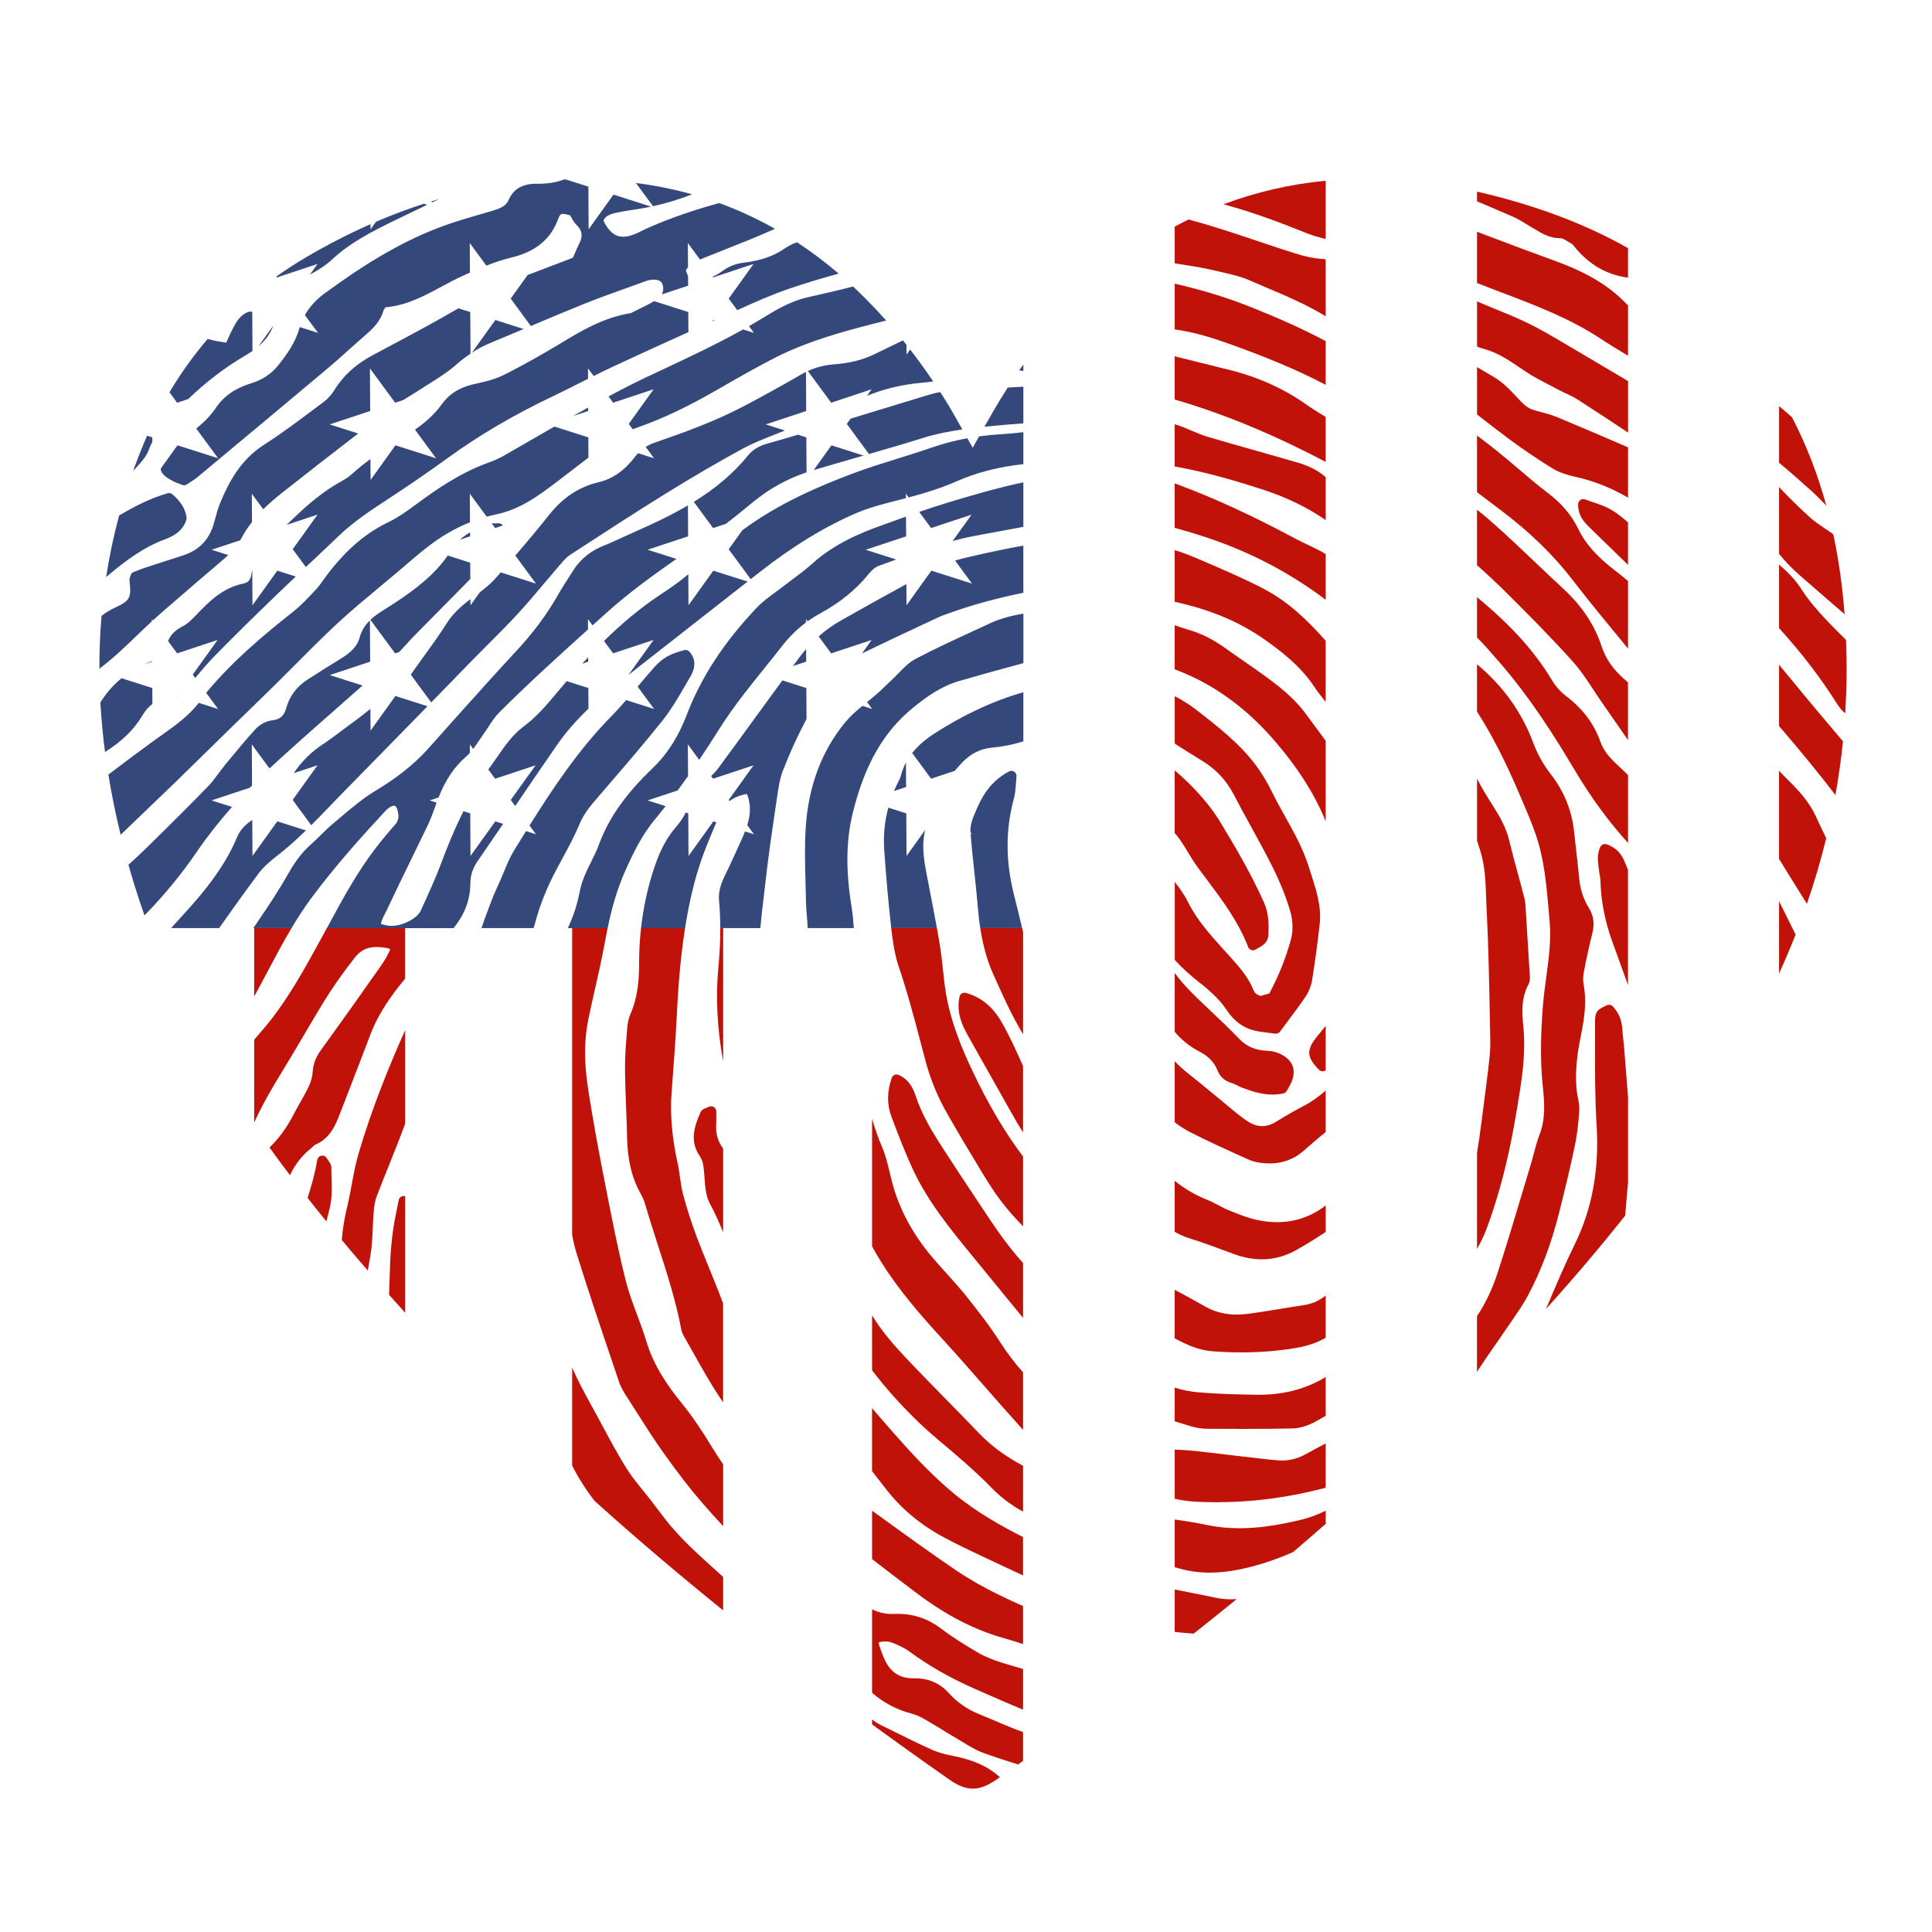
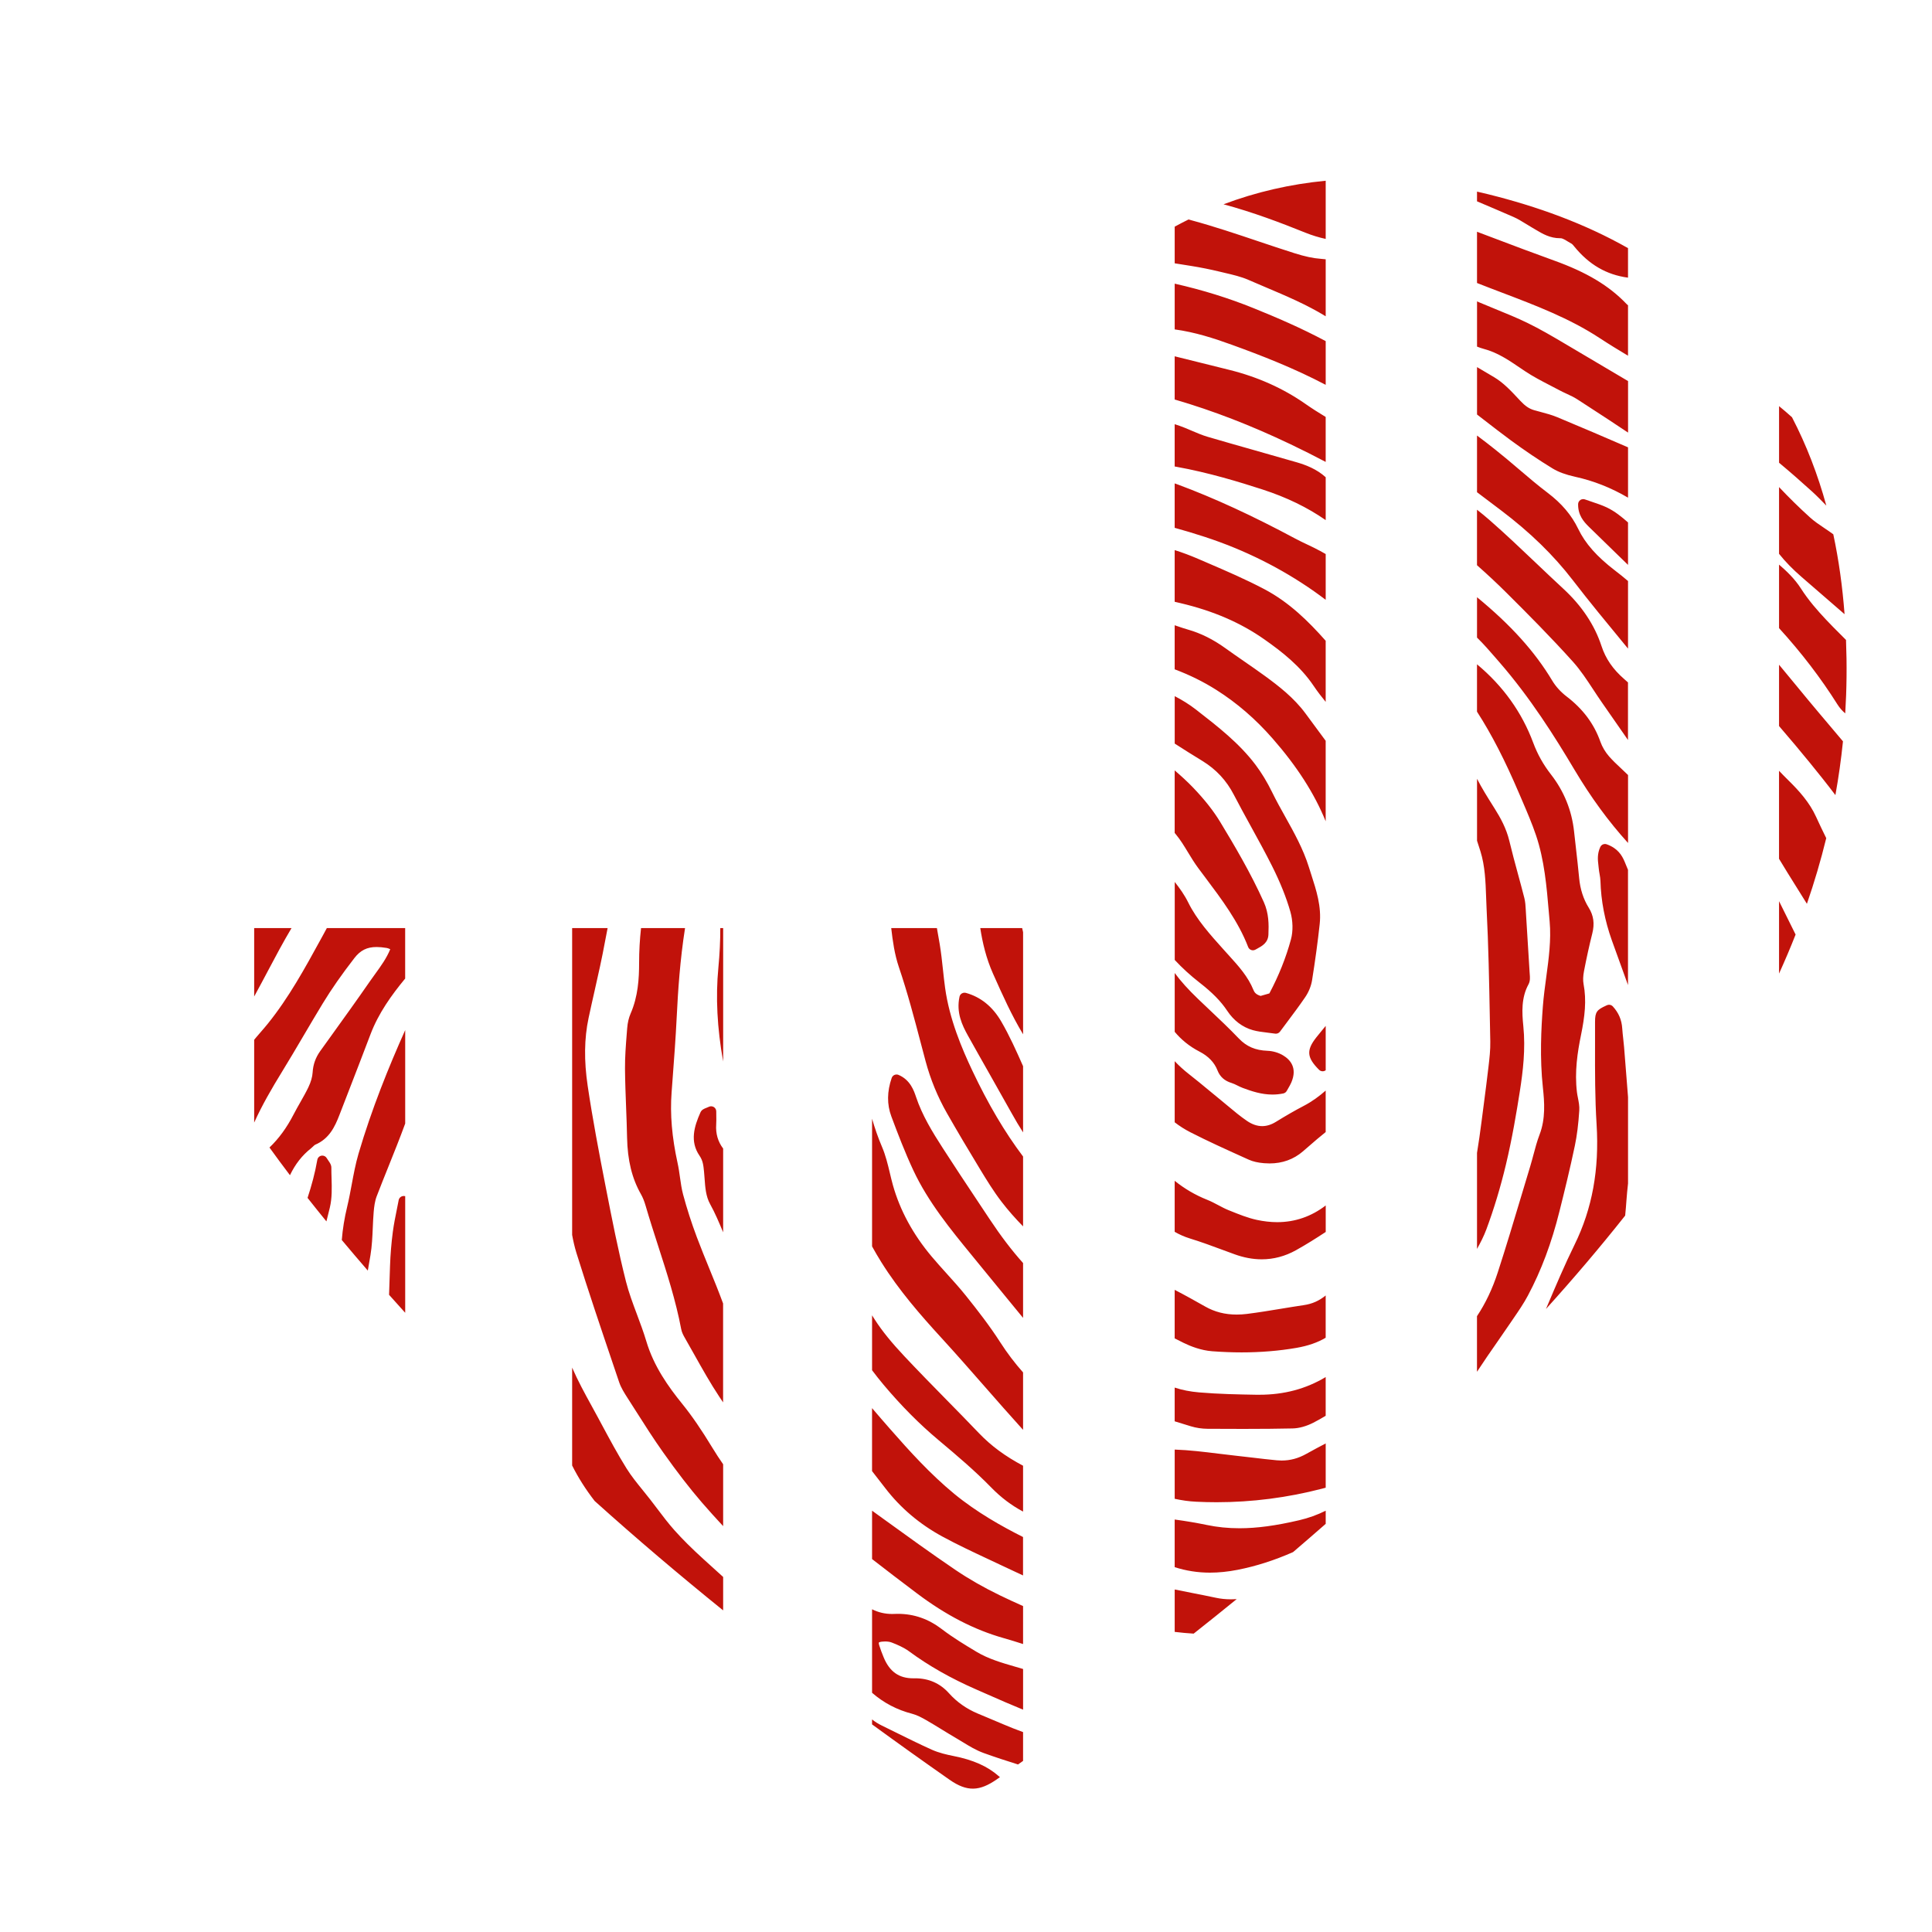
<svg xmlns="http://www.w3.org/2000/svg" version="1.0" id="Layer_3" x="0px" y="0px" viewBox="0 0 1000 1000" style="enable-background:new 0 0 1000 1000;" xml:space="preserve">
  <style type="text/css">
	.st0{fill:#C1120A;}
	.st1{fill:#34487B;}
</style>
  <g>
    <g>
      <path class="st0" d="M815.14,593.01c1.09-5.21,1.82-11,2.29-18.22c0.15-2.26-0.28-4.41-0.69-6.48c-0.2-1.02-0.4-1.99-0.51-2.94    c-1.31-10.63,0.31-20.91,2.08-29.56c1.98-9.68,2.96-17.9,1.33-26.53c-0.34-1.8-0.26-4.03,0.23-6.6c1.3-6.79,2.74-13.35,4.29-19.5    c1.28-5.07,0.7-9.31-1.83-13.35c-2.75-4.41-4.42-9.55-4.96-15.28c-0.5-5.27-1.1-10.6-1.69-15.76c-0.32-2.82-0.64-5.64-0.95-8.46    c-1.18-10.88-5.2-20.79-11.95-29.47c-3.96-5.09-6.97-10.45-9.18-16.39c-5.89-15.82-15.66-29.44-29.11-40.63v24.51    c0.05,0.08,0.1,0.16,0.15,0.24c7.5,11.66,14.36,25.01,21.6,41.99c0.53,1.25,1.07,2.5,1.61,3.75c2.53,5.88,5.14,11.95,7.19,18.03    c4.33,12.81,5.5,26.52,6.63,39.77c0.14,1.61,0.27,3.22,0.42,4.82c0.85,9.56-0.47,19.31-1.75,28.74    c-0.67,4.94-1.36,10.05-1.75,15.13c-0.88,11.53-1.67,26.75,0.01,42.17c0.81,7.44,1.42,16.05-1.7,24.21    c-1.32,3.44-2.26,7.01-3.18,10.45c-0.51,1.9-1.03,3.86-1.6,5.75c-1.49,4.93-2.97,9.87-4.45,14.81    c-3.97,13.27-8.08,26.99-12.43,40.38c-2.76,8.49-6.32,16-10.76,22.66v28.77c0.13-0.19,0.26-0.38,0.39-0.57    c3.22-4.95,6.67-9.91,10.01-14.7c2.2-3.17,4.48-6.44,6.68-9.7c0.62-0.91,1.24-1.83,1.87-2.74c2.57-3.75,5.23-7.62,7.41-11.72    c6.93-13.01,12.27-27.28,16.34-43.64C809.74,616.75,812.66,604.86,815.14,593.01z M816.85,273.69    c-3.39-7.04-8.54-13.12-15.76-18.59c-5.13-3.88-10.13-8.14-14.96-12.26c-3.91-3.33-7.95-6.77-12.07-10.03    c-3.01-2.38-6.21-4.91-9.56-7.38v29.34c4.17,3.14,8.34,6.29,12.48,9.42c15.03,11.37,27.17,23.2,37.12,36.14    c8.52,11.08,17.57,22.05,26.32,32.66c0.74,0.9,1.5,1.81,2.24,2.72v-34.97c-2.17-1.89-4.43-3.67-6.65-5.37    C826.45,288.03,820.54,281.34,816.85,273.69z M797.45,213.23c-1.15-0.31-2.33-0.62-3.47-0.95c-2.46-0.72-4.54-2.12-6.96-4.7    c-0.39-0.41-0.78-0.83-1.17-1.25c-3.77-4.04-7.66-8.21-12.52-11.11c-2.94-1.75-5.88-3.48-8.82-5.21v24.54    c1.18,0.91,2.35,1.82,3.52,2.72c4.53,3.51,9.22,7.14,13.93,10.61c7.29,5.36,14.57,10.27,21.65,14.59c3,1.83,6.8,3.23,11.62,4.29    c9.56,2.09,18.64,5.67,27.44,10.83v-26.05c-12.01-5.19-24.37-10.52-36.62-15.6C803.23,214.77,800.29,213.99,797.45,213.23z     M809.62,177.68c-6.15-3.63-12.51-7.38-19.09-10.57c-5.4-2.62-11.03-4.91-16.48-7.13c-2.72-1.11-5.53-2.25-8.26-3.42    c-0.43-0.18-0.85-0.37-1.28-0.55v23.39c1.15,0.46,2.31,0.87,3.51,1.19c7.07,1.87,12.76,5.73,18.79,9.82    c0.82,0.56,1.64,1.11,2.47,1.67c4.18,2.8,8.71,5.14,13.09,7.41c1.54,0.8,3.14,1.62,4.68,2.45c1.29,0.69,2.61,1.31,3.89,1.9    c1.96,0.91,3.81,1.77,5.46,2.85c1.89,1.23,3.78,2.45,5.67,3.68c6.8,4.41,13.74,8.93,20.61,13.54v-26.67    c-10.61-6.31-20.49-12.17-30.52-18.06C811.3,178.68,810.46,178.18,809.62,177.68z M840.62,541.97c-0.12-1.49-0.29-2.97-0.45-4.41    c-0.19-1.72-0.39-3.5-0.5-5.23c-0.3-4.48-1.85-8.1-4.87-11.41c-0.51-0.56-1.23-0.86-1.95-0.86c-0.37,0-0.75,0.08-1.1,0.24    l-0.46,0.21c-4.64,2.13-5.72,3.17-5.7,8.45c0.02,4.15,0.01,8.37,0,12.45c-0.03,13.3-0.05,27.05,0.8,40.57    c1.46,23.3-2.26,43.65-11.37,62.21c-5.16,10.5-9.78,21.42-14.25,31.97c-0.19,0.45-0.38,0.91-0.58,1.36    c14.12-15.62,27.82-31.7,40.99-48.33c0.29-2.86,0.5-5.54,0.66-7.82c0.2-2.92,0.51-5.89,0.83-8.82v-44.69    c-0.32-4-0.64-7.99-0.94-11.91C841.37,551.37,841,546.64,840.62,541.97z M828.92,334.35c-3.55-10.82-10.18-20.78-19.71-29.58    c-4.71-4.35-9.44-8.85-14.02-13.2c-7.81-7.43-15.9-15.12-24.19-22.37c-2.11-1.85-4.29-3.63-6.51-5.37v28.72    c5.24,4.63,10.34,9.37,15.26,14.27c10.72,10.66,23.1,23.09,34.46,35.75c3.89,4.34,7.21,9.4,10.42,14.29    c1.45,2.21,2.95,4.49,4.49,6.7c3.9,5.59,7.86,11.29,11.68,16.8c0.61,0.88,1.23,1.77,1.84,2.66v-29.8    c-0.64-0.58-1.29-1.16-1.94-1.72C834.83,346.39,831.08,340.95,828.92,334.35z M832.84,391.49c-1.95-2.24-3.53-4.9-4.45-7.49    c-3.3-9.34-9.04-17.03-17.55-23.53c-2.98-2.27-5.6-5.16-7.38-8.13c-8.99-15.02-21.43-28.83-38.96-43.22v20.89    c3.39,3.3,6.52,6.9,9.74,10.62c0.57,0.66,1.14,1.31,1.71,1.97c16.15,18.57,28.73,38.58,38.92,55.7    c8.59,14.44,17.7,26.89,27.8,38.02v-35.16c-1.17-1.15-2.36-2.28-3.53-3.37C836.88,395.67,834.74,393.68,832.84,391.49z     M764.5,99.18v5.03c6.26,2.65,12.63,5.36,18.89,8.09c2.2,0.96,4.27,2.24,6.46,3.59c1.06,0.66,2.16,1.34,3.28,1.98    c0.57,0.32,1.13,0.66,1.68,0.99c3.67,2.19,7.47,4.45,12.73,4.45l0.26,0c0.97,0,2.48,0.93,3.81,1.76c0.64,0.39,1.3,0.8,1.97,1.16    c0.27,0.15,0.73,0.72,1.07,1.13l0.16,0.2c7.65,9.41,16.74,14.68,27.77,16.14c0.03,0,0.05,0.01,0.08,0.01v-15.28    c-22.59-12.79-46.97-21.57-72.41-27.89C768.33,100.06,766.41,99.61,764.5,99.18z M804.32,134.83    c-10.31-3.71-20.74-7.65-30.82-11.47c-2.97-1.12-5.98-2.26-9-3.4v26.52c4.32,1.71,8.69,3.37,12.94,4.99    c17.17,6.53,34.93,13.27,50.5,23.5c4.82,3.16,9.79,6.2,14.72,9.15V158c-0.23-0.16-0.45-0.33-0.62-0.51    C832.98,147.94,821.35,140.95,804.32,134.83z M824.08,259.77c-1.2-0.4-2.44-0.82-3.71-1.27c-0.29-0.1-0.59-0.16-0.9-0.16    c-0.53,0-1.06,0.16-1.5,0.47c-0.7,0.49-1.13,1.28-1.14,2.13c-0.08,5.67,2.82,9.01,5.54,11.69c4.92,4.84,9.95,9.72,14.82,14.44    c1.81,1.76,3.64,3.53,5.47,5.31v-21.97c-3.36-2.95-6.77-5.74-10.96-7.75C829.27,261.51,826.75,260.67,824.08,259.77z     M779.47,602.76c3.24-13.56,5.53-27.29,7.17-37.75c1.66-10.58,3.03-22.01,1.83-33.89c-0.72-7.13-1.11-14.68,2.68-21.63    c0.94-1.72,0.77-3.68,0.64-5.26c-0.02-0.28-0.05-0.55-0.06-0.82c-0.55-9.43-1.18-19.65-1.93-31.25c-0.03-0.43-0.05-0.87-0.07-1.31    c-0.11-1.98-0.22-4.02-0.74-6.07c-1.05-4.13-2.18-8.3-3.28-12.33c-1.53-5.63-3.11-11.45-4.48-17.19    c-1.57-6.57-4.68-12.09-7.52-16.62l-1.04-1.66c-2.84-4.51-5.74-9.14-8.16-13.88v32.06c0.59,1.77,1.17,3.57,1.74,5.41    c2.4,7.66,2.68,15.79,2.96,23.65c0.07,1.97,0.14,4.02,0.24,6.03c0.98,18.95,1.34,38.27,1.69,56.96c0.07,3.95,0.15,7.89,0.23,11.84    c0.09,4.33-0.43,8.83-0.94,13.18l-0.04,0.32c-0.73,6.3-1.56,12.71-2.37,18.91c-0.38,2.88-0.75,5.77-1.12,8.65    c-0.75,5.87-1.54,11.38-2.4,16.62v49.71c1.81-3.25,3.53-6.59,4.83-10.09C773.25,625.82,776.66,614.52,779.47,602.76z M831.6,437    c-0.29-0.1-0.59-0.15-0.89-0.15c-1.01,0-1.96,0.58-2.4,1.54c-1.67,3.64-1.29,6.8-0.99,9.33c0.06,0.51,0.12,1.01,0.16,1.51    c0.1,1.13,0.28,2.21,0.47,3.25c0.21,1.22,0.41,2.38,0.44,3.48c0.28,10.25,2.27,20.61,5.9,30.77c2.75,7.7,5.56,15.45,8.36,23.13    v-59.63c-0.57-1.4-1.14-2.8-1.73-4.2C839.52,442.7,837.31,439.03,831.6,437z M507.39,480.38c1.13,7.46,3.05,15.66,6.6,23.61    l0.41,0.91c4.54,10.17,9.2,20.61,15.15,30.46v-52.83c-0.16-0.72-0.32-1.43-0.48-2.15H507.39z M505.7,621.2    c-5.83-8.76-11.85-17.82-17.63-26.8c-5.51-8.56-10.73-17.05-13.96-26.7c-1.03-3.07-2.94-8.78-9.05-11.34    c-0.33-0.14-0.67-0.2-1.02-0.2c-0.37,0-0.73,0.08-1.08,0.23c-0.67,0.3-1.18,0.86-1.42,1.55c-2.43,7.02-2.5,13.7-0.2,19.86    c3.37,9.02,7.02,18.61,11.42,28c7.66,16.35,19.21,30.46,30.38,44.1c1.32,1.61,2.63,3.22,3.94,4.83    c4.75,5.84,9.61,11.76,14.31,17.48c2.68,3.27,5.41,6.59,8.15,9.93v-28.39c-5.92-6.61-11.62-14.12-17.43-22.89    C509.98,627.63,507.84,624.41,505.7,621.2z M499.92,513.91c-0.23-0.06-0.47-0.09-0.7-0.09c-0.48,0-0.95,0.13-1.37,0.38    c-0.62,0.38-1.06,0.99-1.21,1.7c-1.76,8.19,1.33,14.69,4.37,20.15c3.67,6.6,7.46,13.28,11.12,19.74    c3.82,6.74,7.76,13.7,11.59,20.58c1.87,3.37,3.81,6.62,5.82,9.76v-34.27c-3.42-7.74-6.97-15.7-11.32-23.17    C513.75,521,507.6,516.03,499.92,513.91z M494.67,812.68c-12.71-8.62-25.36-17.78-37.59-26.63l-4.49-3.25    c-0.4-0.29-0.81-0.59-1.21-0.88v25.05c7.26,5.65,14.96,11.53,23.25,17.77c15,11.28,29.67,18.85,44.86,23.14    c3.35,0.95,6.71,1.99,10.05,3.07V831.3c-4.02-1.79-8.05-3.64-12.05-5.58C509.19,821.7,501.51,817.31,494.67,812.68z M500,670.72    c-3.2-4-6.68-7.85-10.05-11.58c-2.58-2.85-5.24-5.81-7.73-8.77c-9.67-11.5-16.42-23.95-20.07-37.01    c-0.57-2.03-1.07-4.15-1.56-6.21c-1.07-4.48-2.18-9.12-4.05-13.5c-2.06-4.81-3.74-9.7-5.16-14.61v66.09    c1.53,2.77,3.12,5.5,4.81,8.2c9.1,14.55,20.31,27.4,31.06,39.13c7.6,8.29,15.14,16.9,22.43,25.22    c6.36,7.25,12.93,14.76,19.53,22.04c0.11,0.12,0.22,0.23,0.33,0.35v-29.71c-4.28-4.82-8.21-9.99-11.77-15.53    C512.23,686.21,505.95,678.15,500,670.72z M493.46,908.89c-3.25-0.64-7.46-1.59-11.16-3.25c-6.33-2.85-12.68-5.98-18.81-9.02    c-2.37-1.17-4.74-2.34-7.11-3.5c-1.88-0.92-3.54-1.97-5.01-3.15v2.57c13.29,9.69,26.67,19.25,40.15,28.67    c9.09,6.35,15.54,5.95,24.39-0.21c0.55-0.38,1.1-0.77,1.65-1.16c-0.2-0.17-0.41-0.34-0.61-0.51    C511.14,914.21,503.67,910.9,493.46,908.89z M506.76,741.86c-5.58-5.84-11.33-11.7-16.89-17.36    c-7.18-7.32-14.61-14.89-21.73-22.47c-6.71-7.13-11.56-13.13-15.27-18.88c-0.5-0.78-1-1.55-1.49-2.33v28.41    c1.92,2.54,3.89,5.06,5.95,7.51c9.23,10.97,18.52,20.32,28.38,28.59c10.05,8.42,19.04,16.08,27.41,24.66    c4.99,5.11,10.42,9.22,16.42,12.4v-23.73C520.25,753.74,512.96,748.33,506.76,741.86z M489.19,511.38    c-0.43-3.12-0.78-6.33-1.11-9.43c-0.47-4.37-0.96-8.9-1.7-13.34c-0.46-2.74-0.94-5.48-1.44-8.23H461.3    c0.75,6.6,1.71,13.57,3.97,20.23c4.43,13.05,8,26.6,11.44,39.7c0.78,2.96,1.56,5.92,2.35,8.87c2.53,9.47,6.27,18.57,11.11,27.05    c5.38,9.42,11,18.93,17.19,29.09c3.22,5.29,6.87,11.28,11.04,16.71c3.44,4.49,7.2,8.71,11.14,12.74v-36.16    c-9.47-12.56-18.09-27.16-26.27-44.46C497.9,542.79,491.45,527.66,489.19,511.38z M505.37,854.93    c-5.66-3.4-12.07-7.25-17.79-11.63c-7.02-5.37-14.5-7.98-22.88-7.98c-0.57,0-1.16,0.01-1.75,0.04c-0.39,0.02-0.77,0.03-1.15,0.03    c-3.75,0-7.19-0.81-10.42-2.43v43.22c6.08,5.28,12.92,8.84,20.79,10.88c2.53,0.65,5.05,2.03,7.22,3.27    c2.75,1.57,5.51,3.27,8.18,4.91c2.35,1.45,4.79,2.94,7.23,4.36c1.11,0.64,2.24,1.34,3.33,2.01c3.48,2.13,7.07,4.32,11.04,5.76    c5.85,2.12,11.83,4.05,17.76,5.92c0.87-0.61,1.74-1.23,2.61-1.85v-14.91c-3.48-1.27-6.9-2.6-10.25-4.04    c-2.69-1.16-5.43-2.3-8.08-3.41c-1.76-0.74-3.52-1.47-5.27-2.21c-5.77-2.44-10.73-5.95-14.73-10.43    c-4.6-5.15-10.5-7.76-17.54-7.76c-0.18,0-0.36,0-0.54,0.01c-0.15,0-0.31,0-0.46,0c-7.35,0-12.2-3.42-15.26-10.78    c-0.95-2.28-1.71-4.33-2.32-6.29c-0.33-1.06-0.21-1.44-0.21-1.44c0.01-0.01,0.33-0.31,1.58-0.46c0.55-0.06,1.11-0.1,1.66-0.1    c1.33,0,2.52,0.19,3.45,0.55c2.74,1.06,6.23,2.53,8.99,4.57c10.14,7.48,21.57,13.97,34.95,19.82c1.96,0.86,3.92,1.72,5.88,2.58    c5.95,2.62,12,5.28,18.16,7.78v-21.05c-1.29-0.39-2.59-0.77-3.85-1.13C518.41,860.63,511.55,858.64,505.37,854.93z M460.73,739.66    c-3.07-3.51-6.22-7.12-9.36-10.82v32.6c2.32,2.96,4.63,5.93,6.9,8.89c7.84,10.21,17.78,18.62,29.54,25    c7.62,4.14,15.61,7.88,23.33,11.5l1.43,0.67c1.9,0.89,3.8,1.79,5.69,2.68c3.71,1.75,7.47,3.52,11.26,5.27v-19.89    c-10.96-5.51-23.97-12.79-35.58-22.33C481.42,762.91,470.67,750.99,460.73,739.66z M371.83,500.86    c-1.46,15.21-0.65,31.19,2.48,48.58v-69.06h-1.49C372.84,486.9,372.51,493.68,371.83,500.86z M370.7,582.03    c0.1-1.45,0.07-2.9,0.05-4.44c-0.01-0.74-0.02-1.51-0.02-2.34c0-0.91-0.47-1.76-1.25-2.24c-0.43-0.27-0.91-0.4-1.4-0.4    c-0.4,0-0.8,0.09-1.17,0.27c-0.43,0.21-0.86,0.38-1.28,0.54c-1.14,0.44-2.44,0.94-3.07,2.34c-3.25,7.27-5.57,15.01-0.51,22.4    c1.79,2.61,2.02,4.98,2.35,8.25l0.02,0.22c0.11,1.08,0.18,2.18,0.27,3.35c0.32,4.54,0.64,9.23,2.86,13.24    c2.56,4.62,4.63,9.55,6.63,14.33c0.04,0.09,0.08,0.19,0.12,0.29v-43.35C371.61,590.95,370.38,586.77,370.7,582.03z M367.27,656.92    c-2.2-5.38-4.47-10.94-6.54-16.44c-2.8-7.45-5.21-14.93-7.17-22.25c-0.76-2.83-1.16-5.73-1.6-8.81c-0.34-2.45-0.7-4.98-1.25-7.47    c-2.93-13.34-3.94-25.29-3.09-36.54l0.37-4.95c0.86-11.35,1.74-23.09,2.31-34.67c0.62-12.72,1.67-28.79,4.28-45.42H331.8    c-0.66,5.93-1,11.95-1,18.06c0,7.99-0.53,17.35-4.39,26.17c-0.96,2.2-1.56,4.76-1.78,7.6c-0.07,0.96-0.15,1.92-0.23,2.89    c-0.47,5.94-0.95,12.08-0.9,18.17c0.06,6.67,0.32,13.42,0.57,19.96c0.2,5.09,0.4,10.36,0.5,15.53c0.24,11.84,2.53,21.18,7.2,29.4    c0.93,1.63,1.71,3.57,2.39,5.91c2.03,6.96,4.29,13.97,6.47,20.74c4.52,13.99,9.18,28.46,11.94,43.08    c0.32,1.72,1.12,3.26,1.94,4.67c1.68,2.92,3.36,5.91,4.98,8.81c4.03,7.18,8.19,14.61,12.85,21.63c0.64,0.96,1.29,1.92,1.93,2.88    v-51.19c-0.06-0.15-0.12-0.3-0.17-0.45C371.96,668.4,369.58,662.56,367.27,656.92z M349.11,792.07    c-3.19-3.57-6.16-7.49-9.02-11.29c-1.15-1.53-2.35-3.11-3.55-4.65c-1.26-1.62-2.56-3.23-3.83-4.79    c-2.94-3.63-5.99-7.38-8.42-11.29c-4.61-7.39-8.81-15.22-12.88-22.8c-0.6-1.12-1.21-2.25-1.81-3.37c-1.09-2.02-2.2-4.04-3.3-6.05    c-3.56-6.48-7.22-13.16-10.16-19.95v50.66c3.1,6.21,6.94,12.29,11.65,18.37c21.7,19.53,43.9,38.36,66.51,56.62v-17.3    c-3.41-3.08-6.81-6.17-10.24-9.28C358.02,801.45,353.27,796.73,349.11,792.07z M353.06,726.56c-6.96-8.61-14.61-19.19-18.53-32.34    c-1.4-4.7-3.15-9.35-4.83-13.85c-2.08-5.56-4.24-11.3-5.69-17.03c-4.08-16.12-7.33-32.76-10.47-48.85l-0.25-1.28    c-3.21-16.43-6.55-33.92-9.11-51.19c-1.93-13.03-1.78-24.5,0.46-35.06c1.01-4.76,2.1-9.6,3.16-14.28    c1.86-8.23,3.79-16.75,5.33-25.21c0.41-2.29,0.87-4.66,1.37-7.09h-18.36v158.81c0.57,3.13,1.27,6.24,2.21,9.29    c6.09,19.58,12.78,39.33,19.24,58.42c0.95,2.82,1.91,5.64,2.86,8.46c1.01,2.99,2.72,5.65,4.36,8.22l0.24,0.37    c1.31,2.05,2.62,4.11,3.93,6.16c4.55,7.17,9.26,14.57,14.28,21.65c7.33,10.34,13.7,18.58,20.04,25.93    c3.57,4.14,7.29,8.22,11,12.23v-32.01c-1.9-2.73-3.73-5.52-5.47-8.39C363,739.92,358.14,732.84,353.06,726.56z M138.69,502.5    c3.88-7.34,7.86-14.83,12.2-22.12h-19.33v35.41c1.3-2.38,2.62-4.81,3.95-7.31C136.58,506.49,137.64,504.49,138.69,502.5z     M182.05,613.08c-0.7,3.75-1.42,7.64-2.32,11.37c-1.45,6-2.38,11.74-2.82,17.38c4.44,5.31,8.94,10.59,13.47,15.83    c0.47-2.68,0.93-5.36,1.38-8.03c0.78-4.71,0.99-9.51,1.19-14.15c0.12-2.72,0.24-5.53,0.47-8.24c0.22-2.55,0.58-5.49,1.55-8.03    c2.03-5.32,4.21-10.71,6.3-15.93c2.85-7.09,5.78-14.4,8.46-21.73v-48.37c-8.42,18.8-17.36,40.81-24.16,63.97    C184.03,602.41,183.03,607.84,182.05,613.08z M171.51,604.42c0.01-1.49-0.77-2.58-1.51-3.64c-0.29-0.42-0.6-0.85-0.88-1.33    c-0.48-0.82-1.35-1.31-2.28-1.31c-0.16,0-0.31,0.01-0.47,0.04c-1.09,0.2-1.94,1.06-2.13,2.15c-1.17,6.78-2.96,13.32-5.05,19.69    c3.22,4.08,6.47,8.14,9.76,12.17c0.61-2.38,1.21-4.76,1.77-7.13c1.19-5.01,1.04-10.21,0.89-15.23    C171.56,608.03,171.5,606.19,171.51,604.42z M208.94,619.05c-1.26,0-2.36,0.9-2.59,2.15c-0.31,1.63-0.64,3.3-0.97,4.91    c-0.76,3.74-1.54,7.61-2.05,11.49c-0.76,5.74-1.24,11.66-1.45,17.59c-0.16,4.77-0.33,9.79-0.5,15c2.77,3.12,5.55,6.22,8.35,9.3    v-60.36c-0.21-0.03-0.4-0.07-0.61-0.08C209.06,619.05,209,619.05,208.94,619.05z M167.03,484.34l-1.06,1.93    c-8.12,14.83-16.51,30.17-27.38,43.63c-1.25,1.54-2.58,3.09-3.88,4.58c-0.68,0.79-1.37,1.58-2.04,2.37    c-0.38,0.44-0.74,0.89-1.11,1.34v42.85c4.17-9.2,9.25-17.9,14.26-26.05c3.84-6.25,7.62-12.67,11.27-18.87    c3.25-5.52,6.61-11.22,9.99-16.78c4.49-7.38,9.69-14.83,16.36-23.46c3.09-4,6.52-5.71,11.48-5.71l0-1.32h0v1.32    c1.51,0,3.22,0.16,5.25,0.49c0.54,0.09,1.16,0.34,1.82,0.65c-1.88,4.62-4.78,8.63-7.83,12.84c-0.87,1.21-1.78,2.46-2.65,3.71    c-6.51,9.41-13.32,18.87-19.9,28.02c-1.96,2.73-3.92,5.45-5.88,8.18c-2.4,3.35-3.68,6.97-3.92,11.08    c-0.13,2.26-0.89,4.89-2.19,7.62c-1.26,2.63-2.76,5.26-4.2,7.8c-1.16,2.04-2.36,4.14-3.46,6.28c-3.52,6.84-7.62,12.46-12.48,17.11    c3.47,4.82,7.01,9.6,10.6,14.33c2.75-5.74,6.31-10.28,10.87-13.88c0.43-0.34,0.81-0.71,1.14-1.03c0.35-0.34,0.78-0.75,1.01-0.85    c7.31-3.08,10.23-9.31,12.59-15.43c1.49-3.85,2.98-7.7,4.47-11.55c3.83-9.88,7.78-20.09,11.6-30.17    c4.14-10.94,10.87-20.29,17.95-28.87v-26.12h-40.54C168.47,481.7,167.76,483.02,167.03,484.34z M675.6,120.41    c3.47,1.4,6.99,2.48,10.58,3.26V93.55c-18.41,1.77-36.08,5.85-52.89,12.19C648.59,109.85,663.03,115.34,675.6,120.41z     M641.57,791.02c-5.93,0-11.49-0.56-16.98-1.71c-5.13-1.07-10.62-2-16.58-2.81v24.65c5.8,1.88,11.91,2.85,18.24,2.85    c4.56,0,9.38-0.49,14.31-1.46c9.58-1.88,19.01-4.9,28.73-9.18c5.66-4.83,11.28-9.71,16.89-14.62v-6.8    c-4.37,2.17-8.89,3.79-13.65,4.91C660.41,789.69,650.57,791.02,641.57,791.02z M660.35,580.7c-2.35,1.45-4.72,2.18-7.05,2.18    c-2.58,0-5.22-0.9-7.82-2.67c-3.47-2.36-6.79-5.13-10-7.82c-1.25-1.04-2.54-2.13-3.83-3.17c-1.94-1.58-3.9-3.2-5.8-4.77    c-3.35-2.78-6.81-5.64-10.32-8.38c-2.75-2.14-5.25-4.41-7.51-6.8v31.63c2.51,1.95,5.21,3.67,8.12,5.16    c9.09,4.65,18.55,8.92,27.7,13.05l2.53,1.14c2.13,0.96,4.7,1.56,7.88,1.82c0.97,0.08,1.94,0.12,2.87,0.12    c6.64,0,12.46-2.1,17.28-6.25c1.04-0.89,2.07-1.79,3.11-2.69c2.82-2.45,5.69-4.94,8.66-7.29v-21.48    c-3.34,2.94-7.07,5.69-11.31,7.9C670.42,574.69,665.8,577.34,660.35,580.7z M662.79,677.45c-5.69,0.94-11.56,1.9-17.35,2.63    c-1.82,0.23-3.62,0.34-5.34,0.34c-6.03,0-11.36-1.36-16.29-4.16c-5.01-2.84-10.31-5.8-15.8-8.64v25.12    c1.52,0.78,3.06,1.57,4.65,2.34c3.53,1.73,8.94,3.88,14.74,4.32c5.21,0.39,10.35,0.59,15.3,0.59c9.84,0,19.39-0.79,28.36-2.34    c5.94-1.03,10.96-2.76,15.11-5.24v-21.88c-3.37,2.77-7.02,4.37-11.26,4.99C670.86,676.12,666.76,676.79,662.79,677.45z     M663.38,755.97c-0.82,0-1.66-0.04-2.49-0.12c-4.2-0.39-8.47-0.9-12.6-1.39c-2.74-0.33-5.58-0.66-8.38-0.96    c-3.1-0.33-6.25-0.72-9.31-1.1c-7.37-0.91-15-1.85-22.58-2.1v25.47c3.59,0.79,7.3,1.34,11.14,1.52c3.51,0.17,7.05,0.26,10.55,0.26    c18.33,0,36.7-2.36,54.61-7.02l0.33-0.09c0.5-0.13,1.01-0.27,1.53-0.41v-22.91c-3.2,1.66-6.53,3.45-10.05,5.41    C672,754.85,667.83,755.97,663.38,755.97z M608.02,146.82v23.68c10.45,1.41,20.32,4.6,29.53,7.94    c15.13,5.48,32.13,12.07,48.63,20.75v-22.63c-12.72-6.8-25.61-12.32-37.29-17.04C635.98,154.29,622.41,150.08,608.02,146.82z     M681.26,537.03c-5.18,6.62-4.85,10.36,1.48,16.69c0.51,0.51,1.19,0.77,1.87,0.77c0.55,0,1.1-0.18,1.57-0.53V531    c-0.74,0.94-1.52,1.87-2.32,2.83C683,534.87,682.11,535.94,681.26,537.03z M629.29,826.99c-4.14-0.89-8.35-1.71-12.42-2.51    c-2.92-0.57-5.88-1.15-8.85-1.76v21.94c3.37,0.41,6.63,0.7,9.82,0.9c7.46-5.89,14.88-11.84,22.26-17.86    c-0.99,0.06-1.96,0.1-2.92,0.1C634.4,827.8,631.82,827.54,629.29,826.99z M614.9,441.16c1.63,2.69,3.32,5.47,5.26,8.09    c1.26,1.69,2.53,3.38,3.79,5.07c8.37,11.15,17.03,22.67,22.09,35.85c0.28,0.72,0.85,1.28,1.57,1.54c0.29,0.1,0.59,0.16,0.9,0.16    c0.45,0,0.9-0.11,1.29-0.34c0.3-0.17,0.6-0.33,0.9-0.49c2.52-1.36,5.65-3.06,5.83-7.27c0.23-5.33,0.23-11.03-2.37-16.82    c-6.75-15.04-15.21-29.33-22.61-41.54c-3.46-5.7-8-11.47-13.88-17.62c-3.04-3.19-6.35-6.17-9.66-9.04v32.39    c0.19,0.22,0.39,0.44,0.57,0.67C610.95,434.64,612.86,437.8,614.9,441.16z M620.92,544.34c4.55,2.35,7.66,5.61,9.26,9.71    c1.28,3.29,3.68,5.42,7.33,6.52c0.94,0.28,1.89,0.76,2.91,1.26c0.9,0.45,1.83,0.91,2.85,1.29c4.42,1.65,9.61,3.42,15.34,3.42    c1.89,0,3.78-0.19,5.62-0.57c0.76-0.16,1.41-0.64,1.78-1.31c0.29-0.54,0.58-1.02,0.84-1.47c0.56-0.96,1.08-1.87,1.51-2.85    c3.28-7.59-0.51-11.86-4.27-14.1c-2.33-1.39-5.26-2.25-8.04-2.35c-6.27-0.23-10.84-2.2-14.84-6.38    c-4.9-5.13-10.14-10.08-15.2-14.86c-1.93-1.82-3.86-3.65-5.77-5.48c-5.14-4.93-9.06-9.27-12.21-13.55v30.45    C611.28,537.97,615.46,541.53,620.92,544.34z M676.63,281.84c-2.08-0.99-4.23-2-6.25-3.09c-22.03-11.81-41.9-20.96-60.75-27.97    c-0.55-0.2-1.08-0.38-1.62-0.57v22.99c4.97,1.36,10.14,2.91,15.59,4.69c20.41,6.67,39.48,16.17,56.67,28.24    c2,1.4,3.96,2.86,5.91,4.34v-23.7c-0.93-0.54-1.88-1.07-2.85-1.59C681.12,283.97,678.84,282.89,676.63,281.84z M670.02,131.06    c-6.3-1.99-12.68-4.14-18.85-6.21c-11.22-3.77-22.82-7.68-34.47-10.83c-0.5-0.14-1-0.29-1.5-0.43c-2.41,1.19-4.81,2.44-7.18,3.73    v18.97c2.84,0.45,5.68,0.91,8.52,1.36c4.85,0.77,9.82,1.77,14.77,2.96c0.91,0.22,1.82,0.43,2.73,0.65    c4.12,0.96,8.39,1.96,12.13,3.6c2.94,1.29,5.95,2.56,8.86,3.79c10.51,4.45,21.33,9.03,31.15,15.06v-29.5    c-0.84-0.1-1.69-0.19-2.57-0.25C679.74,133.69,675.42,132.77,670.02,131.06z M650.44,631.39c-4.61-1-9.22-2.86-13.67-4.66    l-0.95-0.38c-1.74-0.7-3.41-1.59-5.18-2.53c-1.84-0.98-3.74-1.99-5.78-2.8c-6.17-2.46-11.8-5.76-16.85-9.85v26.41    c2.38,1.38,5,2.56,7.89,3.45c5.9,1.81,11.81,4.01,17.54,6.13c1.86,0.69,3.73,1.38,5.6,2.06c4.74,1.72,9.46,2.6,14.02,2.6    c6.15,0,12.1-1.58,17.7-4.69c5.34-2.97,10.54-6.26,15.43-9.47v-13.72c-7.45,5.73-15.9,8.65-25.14,8.65    C657.63,632.58,654.06,632.18,650.44,631.39z M654.49,304.99c-9.57-5.06-19.69-9.42-29.48-13.63c-1.63-0.7-3.25-1.4-4.88-2.1    c-4.1-1.77-8.13-3.28-12.12-4.53v26.75c1.02,0.24,2.03,0.47,3.04,0.71c16.9,3.99,31.07,10.11,43.33,18.72    c9.19,6.45,18.65,13.84,25.58,24.13c1.92,2.85,4.03,5.59,6.21,8.25v-31.63C677.28,321.63,667.34,311.78,654.49,304.99z     M648.95,232.94c-7.83-2.22-15.93-4.51-23.87-6.85c-2.83-0.83-5.54-1.99-8.41-3.22c-1.13-0.48-2.3-0.98-3.47-1.46    c-1.71-0.69-3.44-1.3-5.19-1.85v21.89c0.32,0.06,0.65,0.11,0.97,0.17c16.62,2.99,32.55,7.86,44.57,11.76    c12.39,4.03,23.13,9.23,32.63,15.83v-22.19c-4.73-4.29-10.36-6.38-14.98-7.73C663.79,237.14,656.25,235.01,648.95,232.94z     M675.72,369.28c-6-8.14-13.97-14.27-20.97-19.38c-3.62-2.64-7.35-5.22-10.97-7.72c-3.14-2.17-6.39-4.42-9.53-6.68    c-6.36-4.58-12.74-7.75-19.5-9.67c-1.8-0.51-3.56-1.11-5.42-1.75c-0.43-0.15-0.88-0.3-1.32-0.45v22.81    c7.73,2.9,14.89,6.43,21.58,10.67c10.7,6.78,20.23,15.01,29.12,25.16c12.62,14.41,21.66,28.5,27.46,42.82v-41.66    c-1.67-2.26-3.33-4.51-4.98-6.74C679.37,374.23,677.54,371.76,675.72,369.28z M636.5,191.5l-3.97-0.99    c-8.07-2.02-16.27-4.07-24.52-6.09v22.37c0.07,0.02,0.15,0.04,0.22,0.06c19.64,5.73,39.17,13.28,59.72,23.08    c6.23,2.97,12.3,6.03,18.22,9.16v-23.27c-3.54-2.13-7.17-4.44-10.69-6.9C664.11,200.99,651,195.12,636.5,191.5z M650.4,721.92    c-9.22-0.16-19.66-0.35-29.78-1.22c-4.61-0.4-8.79-1.22-12.61-2.49v17.46c2.8,0.86,5.61,1.73,8.4,2.58    c2.72,0.83,5.71,1.28,8.65,1.29c6.23,0.03,12.34,0.06,18.52,0.06c9.81,0,17.91-0.08,25.48-0.24c3.3-0.07,7.1-1.12,10.7-2.96    c2.2-1.12,4.33-2.33,6.41-3.59v-20.04c-10.27,6.15-21.55,9.15-34.35,9.15C651.35,721.94,650.88,721.93,650.4,721.92z     M620.89,508.6c6.63,5.16,11.04,9.66,14.31,14.58c3.35,5.06,7.93,8.52,13.25,10.02c2.36,0.66,4.72,0.95,7.45,1.28    c1.3,0.16,2.64,0.32,4.1,0.53c0.13,0.02,0.26,0.03,0.39,0.03c0.83,0,1.62-0.39,2.13-1.07c1.26-1.71,2.53-3.41,3.8-5.09    c3.1-4.14,6.31-8.43,9.26-12.76c1.81-2.66,3.07-5.78,3.55-8.78c1.64-10.28,2.93-19.77,3.94-29.02c0.99-9.08-1.72-17.47-4.35-25.59    c-0.43-1.32-0.85-2.63-1.26-3.95c-2.89-9.29-7.64-17.82-12.24-26.06c-2.3-4.12-4.68-8.38-6.76-12.65    c-2.58-5.29-5.49-10.08-8.63-14.25c-8.41-11.15-19.54-19.79-30.3-28.15l-0.47-0.37c-3.54-2.75-7.27-5.03-11.03-6.97v24.55    c0.1,0.07,0.21,0.13,0.31,0.2c4.39,2.84,8.78,5.58,14.04,8.8c7.1,4.37,12.41,10.07,16.22,17.43c2.88,5.56,5.95,11.13,8.91,16.52    c3.69,6.71,7.5,13.64,10.97,20.56c4.21,8.42,7.28,16.09,9.4,23.47c1.35,4.72,1.47,10.08,0.32,14.33    c-2.56,9.46-6.32,18.87-11.18,28l-0.83,0.24l-3.7,1.06c-2.45-0.73-3.24-1.92-3.68-3.01c-2.81-6.98-7.75-12.43-12.52-17.7    c-0.54-0.6-1.09-1.2-1.63-1.8l-1.46-1.62c-6.75-7.51-13.74-15.27-18.16-24.2c-1.94-3.93-4.41-7.39-7-10.66v40.37    C611.9,501.03,616.2,504.94,620.89,508.6z M920.83,503.93c3.03-6.68,5.9-13.41,8.57-20.21c-2.8-5.68-5.65-11.41-8.57-17.27V503.93    z M925.9,404.13c-1.73-1.7-3.42-3.42-5.08-5.17v45.55c1.41,2.36,2.88,4.77,4.41,7.23c3.32,5.34,6.67,10.71,10.02,16.07    c3.85-11.15,7.2-22.47,10.01-33.99c-1.84-3.7-3.59-7.38-5.24-11C936.57,415.2,930.95,409.1,925.9,404.13z M955.49,331.23    c-0.95-0.96-1.91-1.92-2.86-2.87c-2.52-2.51-5.12-5.11-7.57-7.73c-4.13-4.41-8.9-9.76-12.95-16.09    c-3.16-4.94-7.52-9.09-11.28-12.3v32.88c11.56,12.68,21.67,25.89,30.22,39.48c1.13,1.79,2.47,3.33,4.04,4.64    C955.86,356.8,956,344.13,955.49,331.23z M941.57,369.09c-4.01-4.74-8.03-9.63-11.92-14.36c-2.9-3.53-5.84-7.1-8.82-10.67v31.74    c5.84,6.77,11.05,12.99,16,19.06c4.36,5.35,8.82,10.93,13.17,16.68c1.65-9.15,2.96-18.42,3.92-27.82    c-2.42-2.84-4.8-5.68-7.16-8.49C945.02,373.19,943.3,371.14,941.57,369.09z M932.54,298.67c8.04,6.94,15.37,13.28,22.2,19.23    c-1.07-14.2-2.98-28-5.83-41.35c-1.51-1.11-3.06-2.16-4.58-3.18c-2.71-1.82-5.27-3.54-7.51-5.58c-5.53-5-10.88-10.26-15.99-15.68    v34.55C924.12,290.78,928,294.75,932.54,298.67z M945.03,261.42c0.09,0.09,0.18,0.18,0.27,0.27c-4.39-16-10.26-31.27-17.77-45.73    c-2.18-1.98-4.42-3.88-6.69-5.74v29.29c5.61,4.68,11.3,9.64,17.11,14.92C940.38,256.64,942.74,259.07,945.03,261.42z" />
    </g>
  </g>
  <g>
    <g>
-       <path class="st1" d="M76.97,232.94c0.54-1.46,1.17-2.85,1.87-4.21l-0.01-2.36l-2.69-0.86c-0.57,1.29-1.13,2.59-1.67,3.9    c-2.01,4.8-3.87,9.6-5.6,14.41c1.1-1.21,2.21-2.43,3.3-3.64C73.84,238.34,75.89,235.85,76.97,232.94z M227.29,103.04    c-1.33,0.39-2.65,0.78-3.98,1.19l0.38,0.52C224.9,104.18,226.1,103.6,227.29,103.04z M92.06,360.33l-0.24-0.08l-0.23,0.32    C91.75,360.49,91.91,360.41,92.06,360.33z M97.43,206.54c9.25-8.86,18.72-16.13,28.91-22.13c1.44-0.85,2.91-1.77,4.34-2.77    l-0.12-20.14l-0.88-0.28c-4.28,0.68-6.84,4.44-8.62,7.76c-1.15,2.15-2.15,4.36-3.22,6.7c-0.25,0.55-0.5,1.1-0.76,1.67    c-0.46-0.07-0.92-0.14-1.37-0.21c-2.41-0.38-4.69-0.73-6.85-1.35c-0.46-0.13-0.92-0.25-1.36-0.35    c-7.29,8.49-13.9,17.69-19.79,27.61l3.98,5.41L97.43,206.54z M73.65,370.43c1.55-2.63,3.28-4.63,5.23-6.06l-0.05-8.26l-15.94-5.07    c-4.25,3.49-7.91,7.67-10.93,12.52c0.48,8.56,1.29,17.12,2.4,25.68C63.1,383.74,69.41,377.59,73.65,370.43z M84.84,279.37    c3.38-1.27,9.66-3.65,11.65-10.49c0.1-0.36,0.13-0.74,0.08-1.11c-0.64-4.4-3.05-8.31-7.38-11.95c-0.48-0.41-1.09-0.62-1.7-0.62    c-0.25,0-0.49,0.03-0.74,0.11c-9.16,2.66-17.33,6.91-25.1,11.52c-2.85,10.59-5.08,21.21-6.71,31.85c0.36-0.31,0.71-0.61,1.07-0.91    C65.82,289.55,74.48,283.28,84.84,279.37z M74.47,343.9l4.27-1.42l0-0.33c-0.68,0.26-1.35,0.52-2.02,0.79    C75.96,343.24,75.21,343.56,74.47,343.9z M506.78,225.86c-1.04,1.85-2.12,3.8-3.3,5.89c-0.97-1.69-1.9-3.32-2.8-4.92    c-6.34,1.17-12.48,2.77-18.49,4.86c-5.76,2-11.7,3.85-17.46,5.64c-7.67,2.39-15.6,4.85-23.25,7.73    c-16.77,6.3-38.34,15.33-57.28,29.44l-7.03,9.79l11.39,15.48c1.42-1.12,2.85-2.24,4.27-3.35c17.22-13.54,33.66-23.6,50.25-30.78    c6.67-2.88,13.57-4.65,20.88-6.51c1.64-0.42,3.28-0.84,4.92-1.27l-0.01-2.32l1.43,1.94c7.6-2.03,16.31-4.6,24.57-8.25    c10.46-4.62,21.89-7.57,34.82-9v-16.54c-3.91,0.49-7.88,0.86-11.9,1.09C514.03,225,510.37,225.37,506.78,225.86z M271.04,170.29    l-14.65-4.66l-12.14,16.92c3.06-1.99,6.13-3.62,9.34-4.95C259.41,175.19,265.3,172.72,271.04,170.29z M164.35,136.63l-3.96,5.51    c4.26-2.28,8.18-4.73,11.78-8.08c8.94-8.33,19.89-14,32.24-20.03c5.53-2.7,11.13-5.39,16.69-8.04l-1.68-0.53    c-8.36,2.7-16.64,5.82-24.83,9.34l-2.79,3.89l-0.02-2.67c-11.25,4.97-22.35,10.68-33.29,17.1c-5.32,3.13-10.46,6.46-15.43,9.99    l0.34,0.47L164.35,136.63z M410.44,344.75l6.84-2.27l-0.04-6.5c-1.21,1.39-2.39,2.82-3.51,4.32    C412.63,341.78,411.54,343.26,410.44,344.75z M417.36,356.11l-12.39-3.94c-4.63,6.31-9.23,12.63-13.73,18.82    c-6.42,8.83-13.06,17.97-19.67,26.89c-0.99,1.33-2.19,2.56-3.49,3.79l1.02,1.39l20.94-6.94l-12.86,17.92l0.43,0.59    c2.38-1.85,5.36-3.06,9.02-3.68c1.95,4.94,2.03,10.1,0.25,15.73c-0.04,0.13-0.09,0.26-0.13,0.38l3.5,4.75l-4.65-1.48    c-1.33,3.46-2.93,6.89-4.49,10.23c-0.97,2.08-1.98,4.23-2.92,6.38c-0.55,1.27-1.17,2.52-1.83,3.85c-2.31,4.67-4.7,9.49-4.19,15.15    c0.42,4.69,0.63,9.49,0.64,14.43h20.74c0.44-5.08,1.04-10.13,1.64-15.12c0.32-2.65,0.64-5.4,0.94-8.1    c1.48-13.38,3.48-26.97,5.43-40.1l0.37-2.5c0.09-0.6,0.18-1.2,0.26-1.81c0.68-4.72,1.38-9.59,3.05-13.88    c3.68-9.49,7.73-18.36,12.22-26.71L417.36,356.11z M307.77,414.62c1.96-2.28,3.92-4.56,5.88-6.83c9.78-11.35,19.9-23.09,29.39-35    c4.48-5.63,8.1-11.9,11.61-17.96c0.83-1.43,1.66-2.87,2.49-4.29c1.15-1.95,4.65-7.89-0.37-13.28c-0.51-0.54-1.21-0.84-1.93-0.84    c-0.23,0-0.46,0.03-0.68,0.09c-6.79,1.82-10.85,3.62-15.54,8.88c-2.86,3.21-5.66,6.54-8.37,9.76c-0.07,0.08-0.14,0.17-0.21,0.25    l8.5,11.56l-14.44-4.6c-2.55,2.93-5.15,5.83-7.85,8.57c-16.76,17.07-29.9,36.74-42.17,56.35l3.34,4.54l-5.15-1.64    c-1.7,2.73-3.39,5.46-5.06,8.17l-0.95,1.54c-2.24,3.62-3.86,7.55-5.43,11.35c-0.65,1.58-1.33,3.22-2.03,4.78    c-0.36,0.81-0.73,1.62-1.1,2.43c-1.19,2.59-2.41,5.26-3.41,8.02c-0.58,1.61-1.21,3.25-1.81,4.84c-1.13,2.96-2.27,5.99-3.26,9.07    h26.92c0.3-0.79,0.55-1.57,0.75-2.34c2.43-9.32,6.06-18.46,11.09-27.93c0.95-1.79,1.92-3.58,2.89-5.37    c3.14-5.79,6.39-11.78,9-17.97C301.5,422.78,303.88,419.15,307.77,414.62z M494.33,290.14l8.77,11.92l-21.02-6.69l-12.86,17.92    l-0.07-10.98c-12.11,6.6-23.67,13.09-33.89,18.87c-4.12,2.33-7.97,5.07-11.52,8.21l6.47,8.8l20.94-6.94l-5,6.97    c9.89-4.81,19.93-9.52,29.7-14.09c3.36-1.57,6.72-3.14,10.08-4.72c1.09-0.51,2.26-0.93,3.5-1.37c0.34-0.12,0.68-0.24,1.01-0.36    c11.76-4.29,24.54-7.84,39.24-10.87v-24.4c-8.91,1.59-18.35,3.57-29.44,6.18C498.45,289,496.43,289.52,494.33,290.14z     M421.15,243.34c8.01-2.41,16.15-4.76,24.06-7.03c0.59-0.17,1.19-0.34,1.78-0.51l-16.63-5.29L421.15,243.34z M478.13,205.14    c-10.39,3.15-20.94,6.39-31.14,9.51c-2.25,0.69-4.49,1.37-6.74,2.06l-1.94,2.71L449.76,235c9.32-2.68,18.84-5.45,28.17-8.37    c6.64-2.08,13.49-3.4,20.19-4.35c-3.44-6.14-6.52-11.65-9.89-16.91c-0.52-0.81-1.04-1.62-1.56-2.42c-2.64,0.4-5.19,1.17-7.67,1.93    L478.13,205.14z M256.39,425.12l-12.86,17.92l-0.13-22.06l-3.5-1.11c-4.74,9.44-8.49,18.77-11.7,27.32    c-3,7.98-6.65,15.94-10.18,23.63l-0.27,0.6c-1.81,3.94-9.29,7.81-15.1,7.81c-0.66,0-1.28-0.05-1.84-0.15    c-1.17-0.21-2.33-0.49-3.67-0.81c0.36-1.92,1.29-3.75,2.27-5.65c0.35-0.69,0.72-1.4,1.06-2.13c3.97-8.46,8.14-17.01,12.17-25.28    c2.91-5.97,5.93-12.15,8.85-18.25c1.52-3.18,2.7-6.5,3.84-9.71c0.19-0.53,0.38-1.07,0.57-1.6c0.03-0.07,0.05-0.14,0.08-0.21    l-3.59-1.14l4.61-1.53c3.67-9.24,8.15-15.87,14.32-21.22c0.68-0.59,1.31-1.22,1.9-1.87l-0.03-4.39l1.73,2.35    c1.01-1.31,1.93-2.68,2.83-4.03c0.71-1.07,1.39-2.07,2.1-3.05c1.03-1.41,1.99-2.89,2.92-4.31c1.75-2.69,3.41-5.24,5.49-7.33    c14.82-14.84,30.63-29.19,46.08-43.11l-0.03-5.4l2.4,3.26c0.44-0.39,0.88-0.79,1.32-1.19c1.85-1.67,3.71-3.34,5.56-5.01    c11.4-10.28,24-19.44,36.53-28.19l-14.89-4.74l20.94-6.94l-0.1-16.01c-9.13,5.37-18.57,9.75-27.49,13.68    c-2.02,0.89-4.04,1.82-6,2.72c-3.4,1.57-6.92,3.19-10.43,4.59c-6.49,2.59-11.67,6.83-15.4,12.59c-2.82,4.35-5.81,9.04-8.6,13.87    c-5.57,9.65-12.52,18.9-21.26,28.29c-8.39,9-16.73,18.3-24.8,27.29c-3.04,3.39-6.08,6.78-9.13,10.16c-1.7,1.88-3.4,3.81-5.04,5.67    c-2.36,2.67-4.8,5.43-7.25,8.09c-6.91,7.48-15.51,14.27-26.3,20.74c-6.33,3.8-12.02,8.61-17.52,13.26    c-1.4,1.19-2.85,2.41-4.28,3.59c-2.31,1.91-4.43,4-6.48,6.03c-1.63,1.6-3.31,3.26-5.03,4.77c-5.72,5.01-9.47,11.01-12.1,15.67    c-4.9,8.69-10.4,16.87-16.55,25.9c-0.43,0.63-0.87,1.25-1.32,1.88h19.81c3.11-5.21,6.4-10.33,10.01-15.22    c12.42-16.8,26.6-32.53,38.84-45.71c0.57-0.61,1.34-1.22,2.24-1.77c0.67-0.41,1.32-0.63,1.86-0.63c0.29,0,1.19,0,1.71,1.67    c1.13,3.61,0.85,5.92-0.96,7.98c-3.63,4.12-7.01,8.2-10.05,12.14c-9.48,12.26-16.85,25.85-23.97,39    c-0.46,0.85-0.92,1.69-1.38,2.54h65.57c5.79-7.13,8.65-14.74,8.69-23.11c0.02-4.2,1.21-7.87,3.75-11.55    c4.41-6.41,8.84-12.9,13.21-19.31L256.39,425.12z M504.75,326.18c-10.15,4.67-20.64,9.5-30.69,14.78    c-3.52,1.85-6.28,4.7-8.95,7.45c-1.11,1.15-2.16,2.23-3.25,3.24c-1.15,1.06-2.27,2.15-3.36,3.2c-1.38,1.33-2.8,2.7-4.23,3.98    c-1.75,1.56-3.65,3.09-5.48,4.58l2.6,3.53l-4.99-1.59c-3.14,2.58-6.25,5.3-8.85,8.44c-12.18,14.74-19.08,33.01-20.49,54.32    c-0.64,9.7-0.37,19.55-0.11,29.07c0.09,3.32,0.18,6.76,0.24,10.12c0.04,2.25,0.24,4.5,0.43,6.66c0.2,2.21,0.38,4.32,0.4,6.41    h23.92c-0.24-3.62-0.58-7.26-1.16-10.86c-3.08-19-2.89-34.45,0.6-48.64c6.22-25.26,15.95-42.17,31.55-54.83    c6.37-5.16,14.11-10.8,23.28-13.47c11.19-3.26,22.32-6.33,33.5-9.33v-25.63c-5.76,0.99-11.52,2.35-17.01,4.89    C510.05,323.75,507.4,324.97,504.75,326.18z M144.1,442.42c5.04-3.93,9.74-8.2,14.25-12.59l-14.81-4.71l-12.86,17.92l-0.11-18.68    c-2.73,1.88-6.06,4.59-7.86,8.92c-4.83,11.61-12.5,23.05-24.13,36.02c-3.3,3.68-6.64,7.38-9.98,11.07h24.86    c6.49-9.31,13.3-18.76,20.33-28.21C136.56,448.43,140.56,445.18,144.1,442.42z M260.28,271.98c-0.49-0.69-1.28-1.11-2.14-1.11    c-0.06,0-0.12,0-0.18,0.01c-0.27,0.02-0.57,0.03-0.95,0.03c-0.27,0-0.55,0-0.82-0.01c-0.3,0-0.6-0.01-0.9-0.01    c-0.26,0-0.53,0.01-0.79,0.01l1.78,2.41L260.28,271.98z M527.52,191.73c0.72,0.08,1.45,0.17,2.17,0.26v-3.33    C528.97,189.68,528.24,190.69,527.52,191.73z M238.04,279.36l5.28-1.75l-0.01-2.09C241.45,276.62,239.67,277.87,238.04,279.36z     M230.55,356.03c4.78-4.92,9.57-9.84,14.36-14.75c2.62-2.68,5.32-5.38,7.93-7.99c5.16-5.16,10.49-10.49,15.51-15.96    c4.68-5.1,9.19-10.46,13.55-15.64c2.53-3.01,5.16-6.13,7.77-9.15l0.38-0.43c1.6-1.85,3.25-3.76,5.11-4.97l1.99-1.29    c15.54-10.12,31.61-20.58,47.65-30.5c14.39-8.9,27.37-16.47,39.7-23.15c5.07-2.75,10.68-4.96,16.1-7.1    c1.86-0.73,3.76-1.49,5.65-2.27l-9.9-3.15l20.94-6.94l-0.12-20.23c-0.73,0.36-1.46,0.75-2.18,1.16    c-10.36,5.99-20.04,11.34-29.6,16.38c-15.17,8-31.3,13.8-46.52,19.06c-1.7,0.59-3.24,1.33-4.66,2.22l4.32,5.87l-8.24-2.62    c-0.58,0.61-1.15,1.26-1.69,1.96c-5.42,7.09-11.56,11.36-18.76,13.06c-10.06,2.38-18.41,7.87-25.5,16.77    c-5.26,6.59-10.91,13.4-17.6,21.19l10.67,14.51l-18.23-5.8c-0.88,1-1.76,2.01-2.68,3.05c-2.37,2.69-5.3,5.09-8.12,7.21l-4.86,6.78    l-0.02-3.17c-4.61,3.48-9.12,7.4-12.33,12.54c-1.82,2.91-3.74,5.77-5.75,8.58l0.04-0.01l-12.86,17.92l10.59,14.4    C225.65,361.06,228.1,358.54,230.55,356.03z M78.62,321.58l-0.01-1.16l0.51,0.7c1.49-1.37,2.99-2.73,4.51-4.04    c2.24-1.93,4.47-3.86,6.71-5.8c8.25-7.14,16.79-14.52,25.26-21.69c0.84-0.71,1.7-1.47,2.57-2.29l-8.64-2.75l14.82-4.91    c0.18-0.31,0.36-0.6,0.53-0.92c1.52-2.91,3.36-5.73,5.55-8.53l-0.09-14.64l5.94,8.07c2.75-2.75,5.88-5.51,9.44-8.32    c12.05-9.53,24.94-19.58,39.69-30.92l-14.75-4.7l20.94-6.94l-0.13-22.06l13.07,17.77l4.2-1.39c0.96-0.6,1.92-1.2,2.87-1.78    c1.83-1.12,3.72-2.29,5.55-3.49c1.7-1.12,3.48-2.24,5.2-3.31c4.57-2.86,9.29-5.82,13.41-9.42c2.63-2.3,5.2-4.28,7.77-6    l-0.13-21.54l-6.12-1.95c-12,7.02-24.48,13.68-36.58,20.12c-2.65,1.41-5.29,2.82-7.93,4.23c-8.65,4.62-15.11,10.52-19.75,18.03    c-1.46,2.37-3.38,4.5-5.4,6.01c-1.74,1.3-3.47,2.6-5.21,3.9c-8.23,6.19-16.75,12.58-25.54,18.19c-12.39,7.9-18.48,19.6-22.81,30    c-1.27,3.06-2.12,6.24-2.94,9.32l-0.26,0.97c-2.33,8.7-7.52,14.28-15.87,17.05c-3.54,1.17-7.15,2.34-10.65,3.46    c-3.07,0.99-6.24,2.01-9.35,3.03c-1.48,0.49-2.94,1.06-4.22,1.57c-0.55,0.22-1.09,0.43-1.6,0.62c-0.79,0.3-1.39,0.96-1.61,1.78    c-0.07,0.26-0.15,0.48-0.21,0.66c-0.19,0.55-0.42,1.23-0.33,2.07c0.93,8.73,0.53,10.23-7.56,13.97c-2.57,1.19-4.86,2.59-6.92,4.23    c-0.77,9.11-1.13,18.23-1.11,27.36c7.1-5.37,13.47-11.47,19.63-17.4C73.53,326.36,76.06,323.95,78.62,321.58z M431.92,188.56    c-5,0.37-9.53,1.52-13.77,3.47l12.07,16.41l20.94-6.94l-2.43,3.38c8.78-3.59,18.04-5.82,28.16-6.74c2.17-0.2,4.21-0.43,6.15-0.69    c-3.86-5.71-7.84-11.22-11.94-16.53l-1.88,2.63l-0.03-5.06c-0.6-0.77-1.2-1.55-1.81-2.3c-4.8,2.3-9.77,4.7-14.71,7.13    C446.68,186.26,439.89,187.97,431.92,188.56z M203.03,312.94c-0.91,0.59-1.86,1.18-2.78,1.75c-1.3,0.8-2.64,1.64-3.94,2.52    c-1.53,1.04-3.11,2.22-4.57,3.61l12.78,17.37l2.11-0.7c1.13-1.2,2.23-2.41,3.32-3.6c1.53-1.69,3.12-3.44,4.72-5.08    c4.24-4.33,8.59-8.71,12.79-12.94c5.25-5.3,10.67-10.76,15.98-16.21l-0.05-8.42l-11.62-3.7    C224.86,297.49,215.21,304.99,203.03,312.94z M87.59,247.94c0.87,0.52,1.81,1.07,2.82,1.52c0.81,0.36,1.62,0.66,2.56,1.01    c0.42,0.16,0.88,0.33,1.37,0.52c0.31,0.12,0.63,0.17,0.94,0.17c0.52,0,1.04-0.15,1.48-0.45c0.51-0.34,1.04-0.68,1.57-1.02    c1.27-0.81,2.57-1.64,3.8-2.66l0.9-0.75c21.87-18.21,44.48-37.04,66.63-55.66c3.87-3.25,7.67-6.66,11.34-9.96    c2.61-2.34,5.31-4.77,8-7.1c4.15-3.6,8-7.31,9.55-12.99c0.06-0.23,0.47-0.78,0.79-1.22c0.07-0.09,0.14-0.19,0.21-0.29    c10.95-0.96,20.17-5.94,29.09-10.75c3.58-1.93,7.28-3.93,11-5.6c1.17-0.53,2.38-1.07,3.6-1.61l-0.09-15.29l8.6,11.69    c4.22-1.67,8.63-3.18,13.16-4.27c12.35-2.98,20.19-9.47,23.98-19.82c0.98-2.69,1.69-2.69,2.52-2.69c0.86,0,2.07,0.24,3.75,0.76    c0.13,0.24,0.26,0.5,0.4,0.75c0.72,1.37,1.54,2.92,2.83,4.18c3,2.91,3.42,5.7,1.46,9.61c-0.88,1.75-1.66,3.56-2.48,5.47    c-0.27,0.62-0.54,1.26-0.83,1.92c-2.19,0.83-4.4,1.68-6.64,2.54c-5.49,2.1-11.15,4.26-16.81,6.4l-8.76,12.21l10.43,14.17    c9.04-3.81,18.34-7.73,27.56-11.44c7.21-2.9,14.7-5.58,21.94-8.17c3.26-1.17,6.64-2.37,9.95-3.59c0.11-0.04,0.21-0.08,0.32-0.13    c0.06-0.02,0.12-0.05,0.18-0.07c1.34-0.38,2.6-0.58,3.75-0.58c1.11,0,3.1,0.2,3.99,1.53c1.07,1.6,1.14,4.09,0.08,6.11l13.64-4.52    l-0.03-5c-0.33-0.66-0.67-1.59-1.14-2.98c0.31-0.58,0.7-1.08,1.11-1.56l-0.08-12.53l6.29,8.55c0.72-0.31,1.46-0.62,2.23-0.93    l0.68-0.28c3.76-1.54,7.61-3.05,11.34-4.52c7.35-2.9,14.95-5.89,22.29-9.19c0.76-0.34,1.53-0.66,2.3-0.99    c-9.22-5.21-18.84-9.68-28.9-13.35c-0.93,0.27-1.86,0.55-2.78,0.8c-6.94,1.94-13.73,4.13-20.2,6.5    c-5.12,1.87-11.82,4.44-18.26,7.68c-3.26,1.64-6.11,2.47-8.48,2.47c-2.65,0-6.54-0.88-10.2-8.29c0.81-2.2,2.83-3.36,7.24-4.27    c2.62-0.54,5.35-0.96,7.99-1.37c2.31-0.36,4.69-0.73,7.05-1.18c0.8-0.15,1.59-0.32,2.38-0.49l-19.47-6.2l-12.86,17.92l-0.13-22.06    l-11.72-3.73c-0.3,0.01-0.61,0.01-0.91,0.02c-3.92,1.5-8.25,2.23-13.19,2.23c-0.25,0-0.5,0-0.75-0.01c-0.15,0-0.29,0-0.43,0    c-7.19,0-11.87,2.77-14.32,8.46c-1.24,2.88-3.94,4.2-7.9,5.39c-2.35,0.71-4.75,1.4-7.08,2.08c-5,1.45-10.17,2.95-15.21,4.66    c-19.11,6.49-38.21,16.87-60.1,32.65c-0.88,0.64-1.78,1.27-2.67,1.89c-0.47,0.33-0.94,0.67-1.41,1    c-4.89,3.47-8.55,7.38-11.05,11.83l6.79,9.23l-9.43-3c-0.06,0.2-0.12,0.39-0.18,0.59c-2.07,7.36-6.46,13.53-10.9,19.1    c-3.6,4.51-8.16,7.57-13.96,9.35c-8.29,2.55-14.25,6.65-18.22,12.53c-2.62,3.87-5.98,7.45-10.33,10.95l11.3,15.36l-21.02-6.69    l-8.71,12.14C83.36,244.64,84.82,246.26,87.59,247.94z M466.22,401.71c-0.25,0.97-0.77,2-1.33,3.09l-0.12,0.23    c-0.73,1.45-1.41,2.92-2.03,4.4l6.26-2.08l-0.08-12.66C467.76,396.91,466.86,399.23,466.22,401.71z M479.72,453.02    c-1.4-7.22-2.55-14.27-1.32-21.13c0.14-0.76,0.29-1.51,0.45-2.26l-9.63,13.42l-0.13-22.06l-9.3-2.96    c-1.93,7.15-2.64,14.56-2.1,22.14c1.07,15.08,2.19,27.62,3.53,39.48c0.03,0.24,0.06,0.49,0.08,0.73h23.64    c-1.32-7.32-2.74-14.64-4.13-21.78C480.44,456.74,480.08,454.88,479.72,453.02z M472.15,389.75l9.79,13.31l12.23-4.06    c1.22-1.46,2.51-2.9,3.86-4.32c4.4-4.61,9.44-7.13,15.4-7.7c5.84-0.56,11.21-1.63,16.26-3.24v-25.45    c-15.5,4.45-30.61,11.46-45.95,21.32C478.87,382.76,475.04,386.09,472.15,389.75z M524.73,462.67    c-4.31-17.23-4.27-33.44,0.1-49.55c0.65-2.38,0.81-4.8,0.99-7.37c0.09-1.23,0.17-2.5,0.32-3.84c0.1-0.97-0.34-1.92-1.15-2.47    c-0.45-0.3-0.96-0.45-1.48-0.45c-0.42,0-0.85,0.1-1.24,0.31c-10.17,5.39-14.28,13.58-17.35,20.83c-1.28,3.04-2.88,6.82-2.6,10.51    c0,0.05,0.01,0.1,0.01,0.16l0.75,1.02l-0.69-0.22c0.52,6.7,1.24,13.46,1.95,20.01c0.63,5.83,1.27,11.85,1.77,17.77    c0.28,3.36,0.66,7.08,1.26,11.01h21.67c-1.08-4.77-2.27-9.51-3.44-14.16C525.32,465.04,525.03,463.85,524.73,462.67z     M475.8,264.97l6.14,8.35l20.94-6.94l-9.77,13.62c3.88-1.04,7.8-1.96,11.75-2.69l3.31-0.62c7.09-1.32,14.29-2.67,21.52-3.99    v-23.05c-13.72,2.93-27.07,6.85-39.6,10.64C485.3,261.73,480.53,263.33,475.8,264.97z M514.06,212.96    c-1.49,2.57-2.96,5.18-4.51,7.94c1.48-0.15,2.95-0.3,4.39-0.44c4.96-0.49,10.16-0.93,15.75-1.32v-19.01    c-2.7,0.16-5.4,0.33-8.1,0.49C519.02,204.63,516.51,208.74,514.06,212.96z M356.37,443.05l-0.13-22.06l-1.35-0.43    c-1.3,2.97-3.32,5.52-5.35,7.91c-5.99,7.05-9.09,15.04-11.32,21.92c-3.13,9.61-5.27,19.65-6.42,30h22.79    c0.53-3.37,1.12-6.76,1.78-10.15c1.71-8.66,3.67-16.26,5.99-23.23c2.1-6.28,4.73-12.58,7.27-18.66c0.37-0.9,0.76-1.81,1.14-2.72    l-1.54-0.49L356.37,443.05z M266.67,417.21c7.05-10.36,14.31-21.04,21.55-31.49c4.41-6.38,9.77-12.58,16.37-18.91l-0.06-10.69    l-11.22-3.57c-1.54,1.78-3.05,3.58-4.52,5.34c-5.56,6.67-10.82,12.97-17.7,18.08c-5.72,4.25-9.64,9.92-13.43,15.4    c-1.09,1.57-2.21,3.2-3.34,4.74c-0.53,0.72-1.04,1.45-1.56,2.18l3.52,4.78l20.94-6.94l-12.86,17.92L266.67,417.21z M344.54,417.26    l-9.32-2.97l15.53-5.15c1.78-2.39,3.56-4.87,5.38-7.43l-0.1-16.42l5.89,8.01c3.36-4.98,6.82-10.31,10.47-16.1    c3.44-5.45,7.39-11.07,12.45-17.67c3.53-4.61,7.24-9.22,10.84-13.68c2.96-3.68,6.02-7.48,8.97-11.27    c3.81-4.9,7.95-8.98,12.51-12.37l-0.01-1.79l0.86,1.17c1.99-1.43,4.05-2.74,6.21-3.91c10.6-5.76,18.98-12.57,25.61-20.83    c1.57-1.95,3.35-3.39,4.89-3.94c2.56-0.91,5.12-1.84,7.68-2.77c0.5-0.18,1-0.36,1.5-0.54l-15.83-5.04l20.94-6.94l-0.06-10.22    c-1.78,0.64-3.55,1.27-5.31,1.91c-2.43,0.88-4.86,1.75-7.3,2.62c-10.82,3.85-24.7,9.59-36.03,19.92    c-2.95,2.68-6.28,5.17-9.51,7.57c-1.65,1.23-3.35,2.49-5,3.79c-1.38,1.08-2.84,2.15-4.26,3.19c-3.42,2.5-6.97,5.09-9.94,8.24    c-16.94,17.87-28.77,35.99-36.16,55.4c-4.32,11.34-10.16,20.43-17.84,27.78c-13.88,13.28-22.66,25.81-27.63,39.43    c-1.08,2.97-2.49,5.79-3.98,8.78c-2.3,4.63-4.68,9.41-5.78,14.78c-0.81,3.95-1.86,8.58-3.53,12.95c-0.85,2.22-1.79,4.44-2.74,6.64    h20.57c1.93-9.35,4.63-19.63,9.13-29.68c4.02-8.98,8.53-18.44,15.41-26.66C340.88,421.83,342.71,419.57,344.54,417.26z     M368.73,166.33c0.37-0.17,0.75-0.33,1.12-0.5l-0.62-0.2L368.73,166.33z M109.26,386.78c3.42-3.36,6.85-6.72,10.28-10.07    c2.83-2.77,5.67-5.52,8.52-8.28c4.58-4.45,9.32-9.05,13.95-13.61c3.68-3.63,7.38-7.34,10.96-10.94    c7.1-7.14,14.45-14.52,21.95-21.47c6.84-6.34,14.19-12.44,21.29-18.35c2.97-2.47,6.05-5.03,9.05-7.57c1.34-1.13,2.67-2.27,4-3.41    c3.83-3.28,7.8-6.67,11.82-9.82c7.11-5.57,14.45-9.84,22.19-12.92l-0.09-14.78l8.74,11.88c1.63-0.45,3.28-0.85,4.95-1.2    c12.71-2.68,22.45-10.08,31.87-17.24c3.64-2.77,7.32-5.6,10.89-8.34c1.64-1.26,3.29-2.53,4.95-3.8l-0.06-10.47l-17.57-5.59    c-3.77,2.16-7.52,4.33-11.2,6.46c-5,2.9-10.18,5.9-15.29,8.8c-2.06,1.17-4.52,2.26-7.52,3.35c-14.4,5.2-26.68,13.58-36.79,21.09    c-5.22,3.88-9.96,7.29-15.21,9.82c-11.41,5.49-21.14,13.72-30.63,25.89c-0.88,1.13-1.71,2.29-2.51,3.42    c-1.38,1.94-2.69,3.76-4.2,5.4l-0.18,0.19c-3.67,3.96-7.46,8.05-11.67,11.38c-15.46,12.21-31.59,25.74-45.04,42.01l6.16,8.37    l-9.98-3.18c-5.23,6.78-12.28,11.79-19.68,17.04c-1.44,1.02-2.94,2.08-4.4,3.15c-7.62,5.54-15.22,11.25-22.72,16.93    c1.69,10.4,3.82,20.79,6.35,31.17c0.59-0.57,1.2-1.15,1.79-1.71c8.46-8.11,17.21-16.5,25.79-24.77    C96.45,399.34,102.96,392.96,109.26,386.78z M317.52,189.66c12.07-5.62,24.67-11.39,38.79-17.75l-0.06-10.41l-17.68-5.63    c-2.43,1.47-5.05,2.75-7.79,4.08c-1.41,0.69-2.88,1.4-4.3,2.13c-0.08,0.02-0.23,0.04-0.34,0.05c-0.13,0.02-0.27,0.04-0.4,0.06    c-13.94,2.41-25.53,9.44-35.76,15.64c-9.73,5.9-19.39,11.28-28.72,16c-3.86,1.95-8.57,3.47-14.4,4.66    c-5.76,1.17-13.06,3.48-18.37,10.97c-3.7,5.22-8.68,9.41-13.69,12.92l10.9,14.81l-21.02-6.69l-12.86,17.92l-0.07-10.84    c-3.33,2.44-6.57,5.02-9.62,7.83c-1.74,1.6-3.94,2.86-6.28,4.2c-0.77,0.44-1.55,0.88-2.3,1.34c-9.58,5.76-17.56,13.32-25.22,20.73    l16.04-5.32l-12.86,17.92l6.79,9.22c0.66-0.62,1.33-1.25,1.99-1.87c4.98-4.69,10.14-9.53,15.16-14.36    c7.6-7.3,16.66-13.24,25.43-18.98c1.78-1.17,3.56-2.34,5.34-3.52c8.86-5.9,17.43-11.84,25.47-17.67    c16.37-11.86,34.08-22.27,54.13-31.82c4.94-2.35,9.89-4.85,14.68-7.27c1.28-0.65,2.57-1.3,3.87-1.95l-0.03-5.42l2.92,3.97    C310.64,192.95,314.08,191.26,317.52,189.66z M298.63,214.18c-0.7,0.39-1.39,0.78-2.09,1.17l7.9-2.62l-0.01-1.76    c-1.13,0.63-2.27,1.25-3.4,1.88L298.63,214.18z M390.56,259.24c8.2-6.61,17.25-11.54,26.91-14.74l-0.11-18.13l-4.31-1.37    c-5.72,1.7-11.06,3.26-16.16,4.69c-4.21,1.19-7.41,3.18-9.76,6.1c-7.98,9.89-17.73,17.61-28.01,23.97l9.98,13.57l6.65-2.2    c3.63-2.81,7.19-5.69,10.67-8.52C387.8,261.47,389.18,260.35,390.56,259.24z M358.21,100.58c-9.33-2.62-19.01-4.58-29.05-5.86    l8.84,12.01C344.86,105.23,351.62,103.17,358.21,100.58z M325.47,349.19c11.25-8.84,22.61-17.73,33.65-26.36    c9.14-7.15,18.53-14.49,27.85-21.81l-17.75-5.65l-12.86,17.92l-0.1-16.05c-0.81,0.66-1.62,1.32-2.43,1.97    c-3.87,3.11-8.07,5.96-12.03,8.58c-10.91,7.21-20.56,15.52-29.17,23.96l4.72,6.42l20.94-6.94l-12.86,17.92L325.47,349.19z     M301.35,343.5l3.08-1.02l-0.01-2.28C303.38,341.3,302.36,342.4,301.35,343.5z M374.43,139.94c-1.79,1.32-3.65,2.41-5.58,3.29    l0.25,0.34l20.94-6.94l-12.86,17.92l4.41,5.99c8.78-3.98,17.82-8.04,27-11.16c8.01-2.72,16.47-5.29,25.53-7.75    c-6.92-5.91-14.12-11.33-21.59-16.24c-2.73,0.91-5.08,2.33-7.01,3.63c-5.5,3.71-12.03,5.91-20.55,6.92    C381.16,136.38,377.23,137.88,374.43,139.94z M417.71,153.96c-8.89,2.09-16.35,6.64-22.93,10.66c-2.34,1.43-4.72,2.82-7.11,4.19    l2.58,3.51l-5.64-1.8c-14.37,8.02-29.43,15.07-44.1,21.93c-1.77,0.83-3.55,1.66-5.32,2.49c-6.83,3.2-13.57,6.69-20.21,10.26    l2.38,3.24l20.94-6.94l-12.86,17.92l2.04,2.77c0.91-0.34,1.81-0.68,2.71-0.99c12.74-4.49,25.74-10.65,40.91-19.38l1.86-1.07    c9.39-5.41,19.11-11,28.93-15.95c16.71-8.4,35.35-13.46,51.51-17.55l2.07-0.52c1.07-0.27,2.14-0.54,3.22-0.81    c-3.37-3.81-6.82-7.47-10.34-11.01l-0.31-0.1l0.16-0.05c-2.19-2.2-4.4-4.37-6.66-6.47c-5.54,1.48-11.17,2.77-16.67,4.02    C422.51,152.86,420.11,153.4,417.71,153.96z M161.11,427.12c3.12-3.12,6.16-6.27,9.16-9.39c1.82-1.89,3.64-3.78,5.47-5.66    c7.19-7.36,14.39-14.7,21.59-22.05c6.42-6.55,12.85-13.11,19.26-19.67c1.57-1.6,3.13-3.21,4.69-4.81l-16.62-5.29l-12.86,17.92    l-0.07-11.26c-3.26,2.66-6.63,5.25-10.11,7.75c-1.84,1.32-3.66,2.69-5.42,4.02c-2.91,2.2-5.91,4.47-8.98,6.47    c-6.04,3.94-11.12,9-15.2,15.05l12.32-4.09l-12.86,17.92L161.11,427.12z M120.1,417.66l-10.57-3.37l19.84-6.58    c0.36-0.37,0.73-0.74,1.09-1.11l-0.13-21.31l9.18,12.47c1.51-1.42,3.03-2.84,4.6-4.27c10.95-9.98,22.28-19.95,33.25-29.59    c3.4-2.99,6.84-6.02,10.3-9.07l-17.01-5.41l20.94-6.94l-0.13-21.37c-2.32,2.28-4.32,5.13-5.32,8.92    c-1.09,4.12-4.02,7.39-9.79,10.92c-5.87,3.59-11.69,7.29-17.11,10.76c-5.64,3.61-9.37,8.59-11.1,14.81    c-1.12,4.05-3.15,5.82-7.24,6.32c-3,0.36-6.41,2.13-8.5,4.39c-4.81,5.2-9.35,10.72-13.75,16.06l-1.95,2.36    c-1.26,1.52-2.43,3.11-3.57,4.64c-1.81,2.44-3.52,4.75-5.52,6.8c-9,9.26-18.78,19.03-31.71,31.7c-2.9,2.84-6.04,5.82-9.42,8.8    c1,3.56,2.05,7.12,3.15,10.68c1.62,5.26,3.34,10.44,5.15,15.56c0.01-0.01,0.02-0.02,0.02-0.02    c10.26-10.49,19.16-21.34,27.24-33.15C107.31,432.95,113.3,425.32,120.1,417.66z M101.05,350.92c3.16-3.81,6.42-7.68,9.88-11.22    c10.83-11.08,21.97-21.92,32.39-31.98c3.22-3.11,6.5-6.22,9.76-9.31l-9.54-3.04l-12.86,17.92l-0.11-18.34    c-0.2,0.82-0.37,1.64-0.49,2.48c-0.42,2.77-1.6,4.11-4.09,4.62c-10.19,2.08-17.06,8.55-23.77,15.57l-0.37,0.39    c-2.47,2.59-4.61,4.82-7.57,6.32c-3.56,1.81-6.03,4.33-7.3,7.44l4.71,6.41l20.94-6.94l-12.86,17.92L101.05,350.92z M141.45,168.55    l-7.65,10.67C137.04,176.45,139.85,173.01,141.45,168.55z" />
-     </g>
+       </g>
  </g>
</svg>